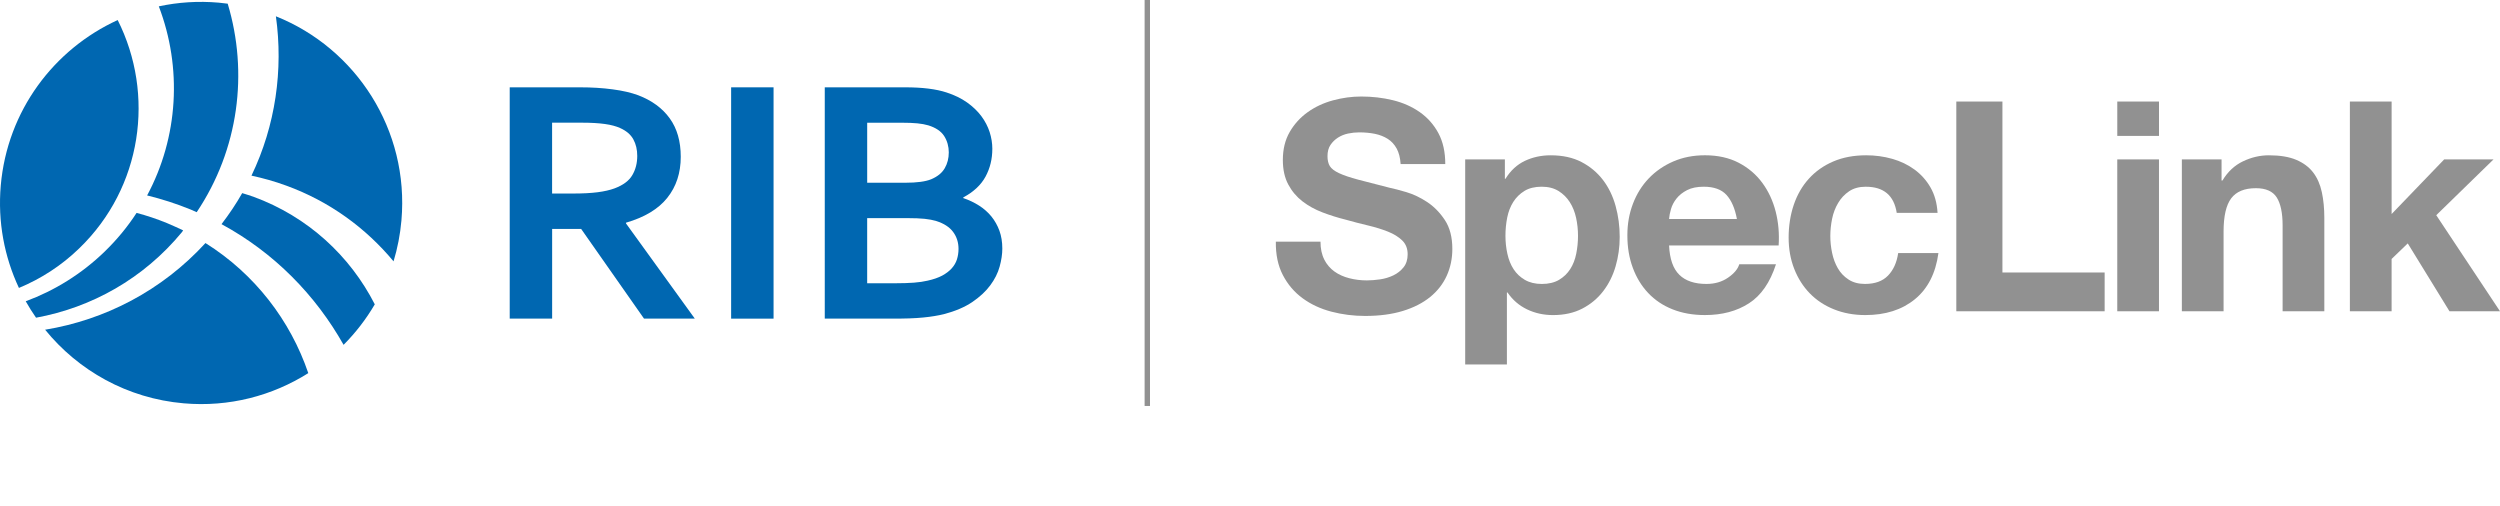
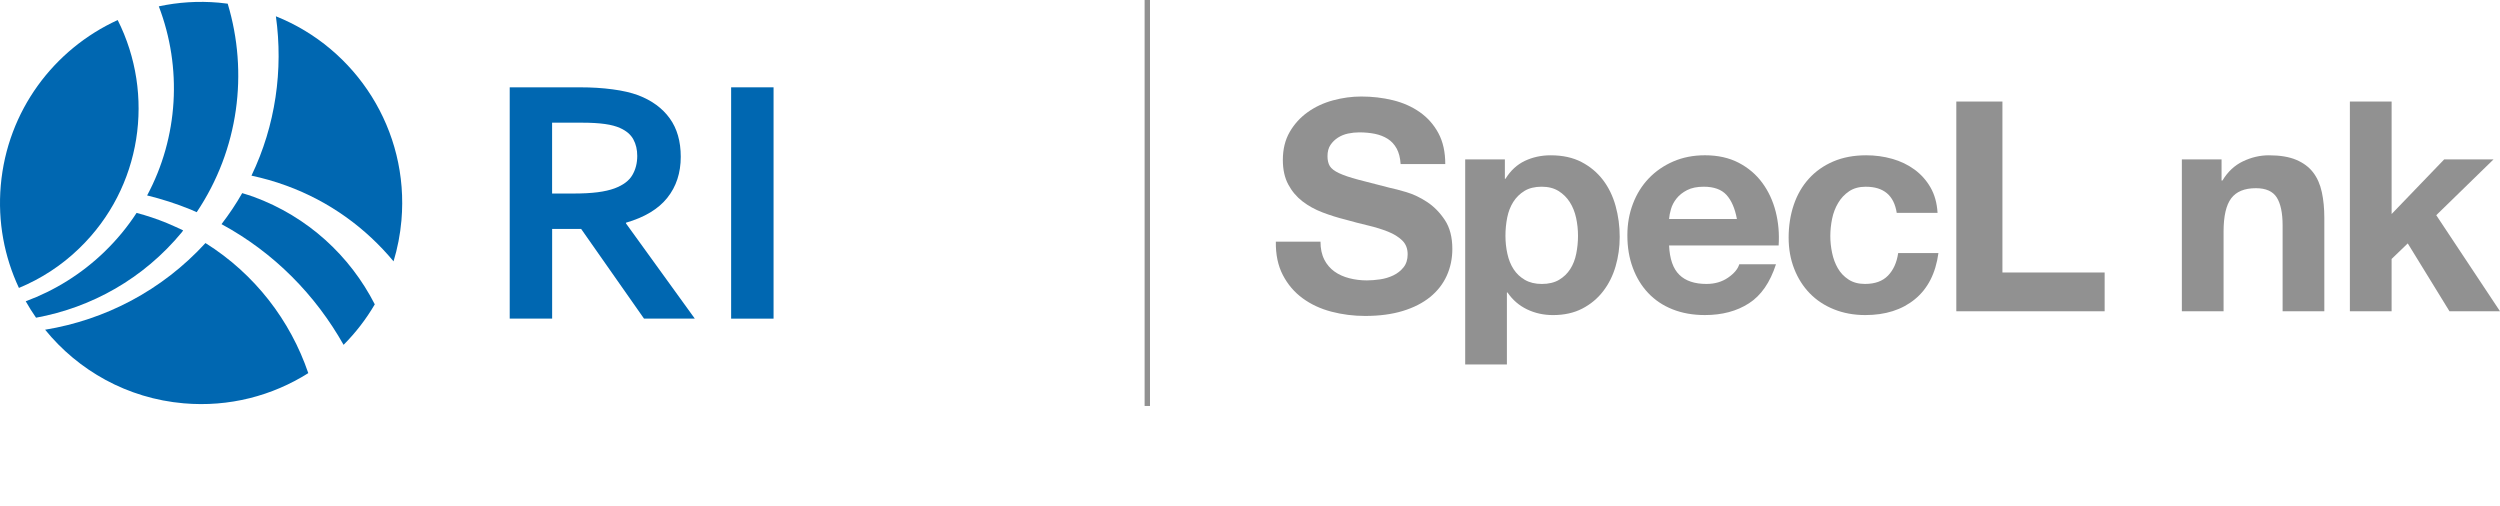
<svg xmlns="http://www.w3.org/2000/svg" id="_图层_1" viewBox="0 0 1515.01 306.61">
  <defs>
    <style>.cls-1{fill:#919191;}.cls-2{fill:#919191;}.cls-3{fill:#0067b1;}</style>
  </defs>
  <path class="cls-3" d="M63.54,152.36c-14.17,13.75-30.58,23.79-47.95,30.21,1.93,3.42,4.01,6.74,6.25,9.96,33.57-6.15,65.15-23.61,88.5-51.95.21-.33.43-.64.64-.98-3.25-1.51-6.48-3.03-9.83-4.42-6.05-2.48-12.22-4.54-18.38-6.16-5.4,8.32-11.88,16.21-19.24,23.34Z" />
  <path class="cls-3" d="M48.09,150.43c38.14-36.87,45.91-93.24,23.23-138.28C32.73,29.8,4.42,67.07.47,112.34c-1.94,22.12,2.2,43.38,11,62.15,13.26-5.51,25.7-13.45,36.62-24.06Z" />
  <path class="cls-3" d="M89.16,118.44c8.88,2.16,17.62,4.97,26.37,8.53,1.19.54,2.48,1.09,3.67,1.62,25.57-38.14,31.36-84.57,18.79-126.36-1.8-.24-3.62-.46-5.45-.62-12.47-1.09-24.67-.26-36.3,2.24,14.22,37.21,11.89,79.19-7.08,114.58Z" />
  <path class="cls-3" d="M124.51,147.29c-26.45,28.88-60.91,46.57-97.17,52.52,20.09,24.72,49.75,41.62,83.96,44.6,27.57,2.41,53.79-4.58,75.52-18.3-10.9-31.98-32.45-60.1-62.31-78.82Z" />
  <path class="cls-3" d="M167.19,9.86c4.52,32.39-.17,66.14-14.8,96.58,7.02,1.51,14.05,3.46,21.08,6.05,26.33,9.58,48.3,25.77,65.02,45.89,2.4-7.93,4.03-16.21,4.78-24.79,4.8-54.82-27.49-104.3-76.08-123.72Z" />
  <path class="cls-3" d="M153.47,119.19c-2.27-.75-4.43-1.51-6.7-2.16-3.68,6.49-7.89,12.75-12.53,18.8,31.96,17.32,57.01,43.02,73.97,73.14,7.28-7.31,13.65-15.54,18.91-24.54-14.95-29.24-40.38-53.07-73.65-65.25Z" />
  <path class="cls-3" d="M412.54,94.98c0,9.78-2.7,18.06-8.13,24.86-5.41,6.81-13.75,11.84-25.07,15.12v.42l41.72,57.71h-30.78l-38.1-54.36h-17.58v54.36h-25.71V52.92h42.61c7.05,0,13.62.4,19.7,1.22,6.06.79,11.26,1.99,15.6,3.6,8.23,3.15,14.59,7.79,19.05,13.97,4.47,6.18,6.69,13.94,6.69,23.27ZM347.24,117.28c5.87,0,10.83-.25,14.91-.78,4.08-.53,7.52-1.32,10.32-2.36,5.16-1.95,8.74-4.6,10.72-8.02,1.99-3.38,2.98-7.26,2.98-11.65,0-3.78-.77-7.1-2.36-10.01-1.56-2.88-4.23-5.17-7.99-6.85-2.47-1.13-5.53-1.94-9.22-2.46-3.72-.52-8.28-.8-13.72-.8h-18.31v42.92h12.66Z" />
  <path class="cls-3" d="M443.07,193.1V52.92h25.71v140.18h-25.71Z" />
-   <path class="cls-3" d="M601.35,90.26c0,6.09-1.37,11.68-4.09,16.73-2.73,5.06-7.23,9.29-13.51,12.64v.41c3.48,1.18,6.68,2.71,9.59,4.56,2.88,1.85,5.38,4.05,7.46,6.59,2.05,2.55,3.68,5.42,4.86,8.65,1.16,3.2,1.75,6.79,1.75,10.78,0,3.41-.55,7.08-1.63,10.98-1.08,3.92-2.98,7.69-5.72,11.37-2.72,3.66-6.37,7.03-10.89,10.1-4.55,3.06-10.29,5.51-17.21,7.32-1.75.43-3.65.81-5.72,1.15-2.06.35-4.35.64-6.85.88-2.53.26-5.33.42-8.4.53-3.08.11-6.55.14-10.39.14h-40.79V52.92h48.72c10.42,0,18.8,1.04,25.15,3.14,4.77,1.55,8.87,3.56,12.37,6.03,3.49,2.49,6.37,5.24,8.64,8.28,2.28,3.06,3.94,6.27,5.04,9.66,1.08,3.38,1.63,6.81,1.63,10.22ZM548.67,110.74c6.99,0,12.19-.71,15.61-2.1,3.85-1.62,6.59-3.85,8.23-6.69,1.64-2.82,2.46-6.03,2.46-9.6s-.94-7.02-2.82-9.94c-1.89-2.91-5.1-5.06-9.62-6.46-1.91-.56-4.12-.96-6.62-1.21-2.52-.24-5.62-.37-9.32-.37h-21.07v36.37h23.16ZM525.51,132.18v39.48h16.77c4.48,0,8.32-.13,11.53-.36,3.22-.25,5.97-.66,8.28-1.21,3.56-.78,6.55-1.82,8.92-3.09,2.38-1.3,4.29-2.76,5.76-4.4,1.47-1.64,2.53-3.46,3.15-5.44.61-1.99.95-4.11.95-6.34,0-3.91-1.1-7.34-3.27-10.26-2.16-2.93-5.55-5.13-10.16-6.6-2.03-.62-4.41-1.08-7.12-1.36-2.72-.27-6.23-.42-10.5-.42h-24.32Z" />
  <rect class="cls-2" x="693.64" width="3.26" height="246.02" />
  <path class="cls-1" d="M802.49,157.29c1.54,2.97,3.59,5.37,6.14,7.21,2.55,1.84,5.55,3.2,8.99,4.09,3.44.89,7,1.33,10.68,1.33,2.49,0,5.16-.21,8.01-.62,2.85-.41,5.52-1.22,8.01-2.4,2.49-1.19,4.57-2.82,6.23-4.9,1.66-2.08,2.49-4.72,2.49-7.92,0-3.44-1.1-6.23-3.29-8.37-2.2-2.14-5.07-3.92-8.63-5.34-3.56-1.42-7.59-2.67-12.1-3.74-4.51-1.07-9.08-2.25-13.71-3.56-4.75-1.18-9.38-2.64-13.88-4.36-4.51-1.72-8.54-3.94-12.1-6.67-3.56-2.73-6.44-6.14-8.63-10.24-2.2-4.09-3.29-9.05-3.29-14.86,0-6.52,1.39-12.19,4.18-17,2.79-4.81,6.44-8.81,10.95-12.02,4.51-3.2,9.61-5.58,15.31-7.12,5.7-1.54,11.39-2.31,17.09-2.31,6.64,0,13.02.74,19.13,2.23,6.11,1.49,11.54,3.89,16.29,7.21,4.74,3.32,8.51,7.56,11.3,12.73,2.79,5.16,4.18,11.42,4.18,18.78h-27.06c-.24-3.8-1.04-6.94-2.4-9.43-1.37-2.49-3.18-4.45-5.43-5.87-2.26-1.42-4.84-2.43-7.74-3.03-2.91-.59-6.08-.89-9.52-.89-2.26,0-4.51.24-6.76.71-2.25.48-4.3,1.31-6.14,2.49-1.84,1.19-3.35,2.67-4.54,4.45-1.19,1.78-1.78,4.04-1.78,6.76,0,2.49.47,4.51,1.42,6.05.95,1.54,2.82,2.97,5.61,4.27,2.79,1.31,6.64,2.61,11.57,3.92,4.92,1.31,11.36,2.97,19.31,4.98,2.37.48,5.67,1.33,9.88,2.58,4.21,1.25,8.39,3.23,12.55,5.96,4.15,2.73,7.74,6.38,10.77,10.95,3.03,4.57,4.54,10.41,4.54,17.53,0,5.82-1.13,11.21-3.38,16.2-2.26,4.98-5.61,9.29-10.06,12.91-4.45,3.62-9.97,6.44-16.55,8.45-6.59,2.02-14.21,3.03-22.87,3.03-7,0-13.79-.86-20.38-2.58s-12.4-4.42-17.44-8.1c-5.04-3.68-9.05-8.37-12.01-14.06-2.97-5.7-4.39-12.46-4.27-20.29h27.06c0,4.27.77,7.89,2.31,10.86Z" />
  <path class="cls-1" d="M911.96,96.6v11.75h.36c3.08-4.98,7-8.6,11.75-10.86,4.75-2.25,9.97-3.38,15.66-3.38,7.24,0,13.47,1.37,18.69,4.09,5.22,2.73,9.55,6.35,12.99,10.86,3.44,4.51,5.99,9.76,7.65,15.75,1.66,5.99,2.49,12.25,2.49,18.78,0,6.17-.83,12.1-2.49,17.8-1.66,5.7-4.18,10.74-7.57,15.13-3.38,4.39-7.59,7.89-12.64,10.5-5.04,2.61-10.95,3.92-17.71,3.92-5.7,0-10.95-1.16-15.75-3.47-4.81-2.31-8.75-5.72-11.84-10.23h-.36v43.61h-25.28v-124.24h24.03ZM944.8,169.58c2.79-1.66,5.04-3.83,6.76-6.5,1.72-2.67,2.94-5.79,3.65-9.35.71-3.56,1.07-7.18,1.07-10.86s-.39-7.3-1.16-10.86c-.77-3.56-2.05-6.73-3.83-9.52-1.78-2.79-4.07-5.04-6.85-6.76-2.79-1.72-6.2-2.58-10.24-2.58s-7.63.86-10.41,2.58c-2.79,1.72-5.04,3.95-6.76,6.68-1.72,2.73-2.94,5.87-3.65,9.43-.71,3.56-1.07,7.24-1.07,11.04s.38,7.3,1.16,10.86c.77,3.56,2.02,6.68,3.74,9.35,1.72,2.67,4.01,4.84,6.85,6.5,2.85,1.66,6.29,2.49,10.32,2.49s7.62-.83,10.41-2.49Z" />
  <path class="cls-1" d="M1017.69,166.55c3.8,3.68,9.26,5.52,16.38,5.52,5.1,0,9.49-1.27,13.17-3.83,3.68-2.55,5.93-5.25,6.76-8.1h22.25c-3.56,11.04-9.02,18.93-16.38,23.67-7.36,4.75-16.26,7.12-26.7,7.12-7.24,0-13.77-1.16-19.58-3.47-5.82-2.31-10.74-5.61-14.77-9.88-4.04-4.27-7.15-9.37-9.34-15.31-2.2-5.93-3.29-12.46-3.29-19.58s1.13-13.29,3.38-19.22c2.25-5.93,5.46-11.06,9.61-15.4,4.15-4.33,9.11-7.74,14.86-10.23,5.75-2.49,12.13-3.74,19.14-3.74,7.83,0,14.65,1.51,20.47,4.54,5.81,3.03,10.59,7.09,14.33,12.19,3.74,5.1,6.44,10.92,8.1,17.44,1.66,6.53,2.25,13.35,1.78,20.47h-66.39c.36,8.19,2.43,14.12,6.23,17.8ZM1046.26,118.13c-3.03-3.32-7.63-4.98-13.79-4.98-4.04,0-7.39.68-10.06,2.05-2.67,1.37-4.81,3.06-6.41,5.07-1.6,2.02-2.73,4.16-3.38,6.41-.65,2.26-1.04,4.27-1.16,6.05h41.12c-1.19-6.41-3.29-11.27-6.32-14.6Z" />
  <path class="cls-1" d="M1130.72,113.15c-4.04,0-7.42.92-10.15,2.76-2.73,1.84-4.96,4.21-6.67,7.12-1.72,2.91-2.94,6.11-3.65,9.61-.71,3.5-1.07,6.97-1.07,10.41s.36,6.71,1.07,10.15c.71,3.44,1.87,6.56,3.47,9.34,1.6,2.79,3.77,5.07,6.5,6.85,2.73,1.78,6.05,2.67,9.97,2.67,6.05,0,10.71-1.69,13.97-5.07,3.26-3.38,5.31-7.92,6.14-13.62h24.39c-1.66,12.22-6.41,21.54-14.24,27.95-7.83,6.41-17.86,9.61-30.08,9.61-6.88,0-13.2-1.16-18.96-3.47-5.76-2.31-10.65-5.55-14.68-9.7-4.04-4.15-7.18-9.11-9.43-14.86-2.26-5.75-3.38-12.07-3.38-18.96s1.04-13.73,3.12-19.85c2.08-6.11,5.13-11.39,9.17-15.84,4.03-4.45,8.96-7.92,14.77-10.41,5.81-2.49,12.46-3.74,19.94-3.74,5.46,0,10.71.71,15.75,2.14,5.04,1.42,9.55,3.59,13.53,6.5,3.97,2.91,7.21,6.53,9.7,10.86,2.49,4.33,3.92,9.46,4.27,15.4h-24.74c-1.66-10.56-7.89-15.84-18.69-15.84Z" />
  <path class="cls-1" d="M1213.48,61.53v103.6h61.94v23.5h-89.89V61.53h27.95Z" />
-   <path class="cls-1" d="M1283.08,82.36v-20.83h25.28v20.83h-25.28ZM1308.35,96.6v92.03h-25.28v-92.03h25.28Z" />
  <path class="cls-1" d="M1346.27,96.6v12.82h.53c3.2-5.34,7.36-9.23,12.46-11.66,5.1-2.43,10.32-3.65,15.66-3.65,6.76,0,12.31.92,16.64,2.76,4.33,1.84,7.74,4.39,10.23,7.65,2.49,3.27,4.24,7.24,5.25,11.93,1.01,4.69,1.51,9.88,1.51,15.58v56.6h-25.28v-51.98c0-7.59-1.19-13.26-3.56-17-2.38-3.74-6.59-5.61-12.64-5.61-6.88,0-11.87,2.05-14.95,6.14-3.09,4.09-4.63,10.83-4.63,20.2v48.24h-25.28v-92.03h24.03Z" />
  <path class="cls-1" d="M1449.33,61.53v68.17l31.86-33.11h29.9l-34.71,33.82,38.63,58.21h-30.62l-25.28-41.12-9.79,9.43v31.68h-25.28V61.53h25.28Z" />
</svg>